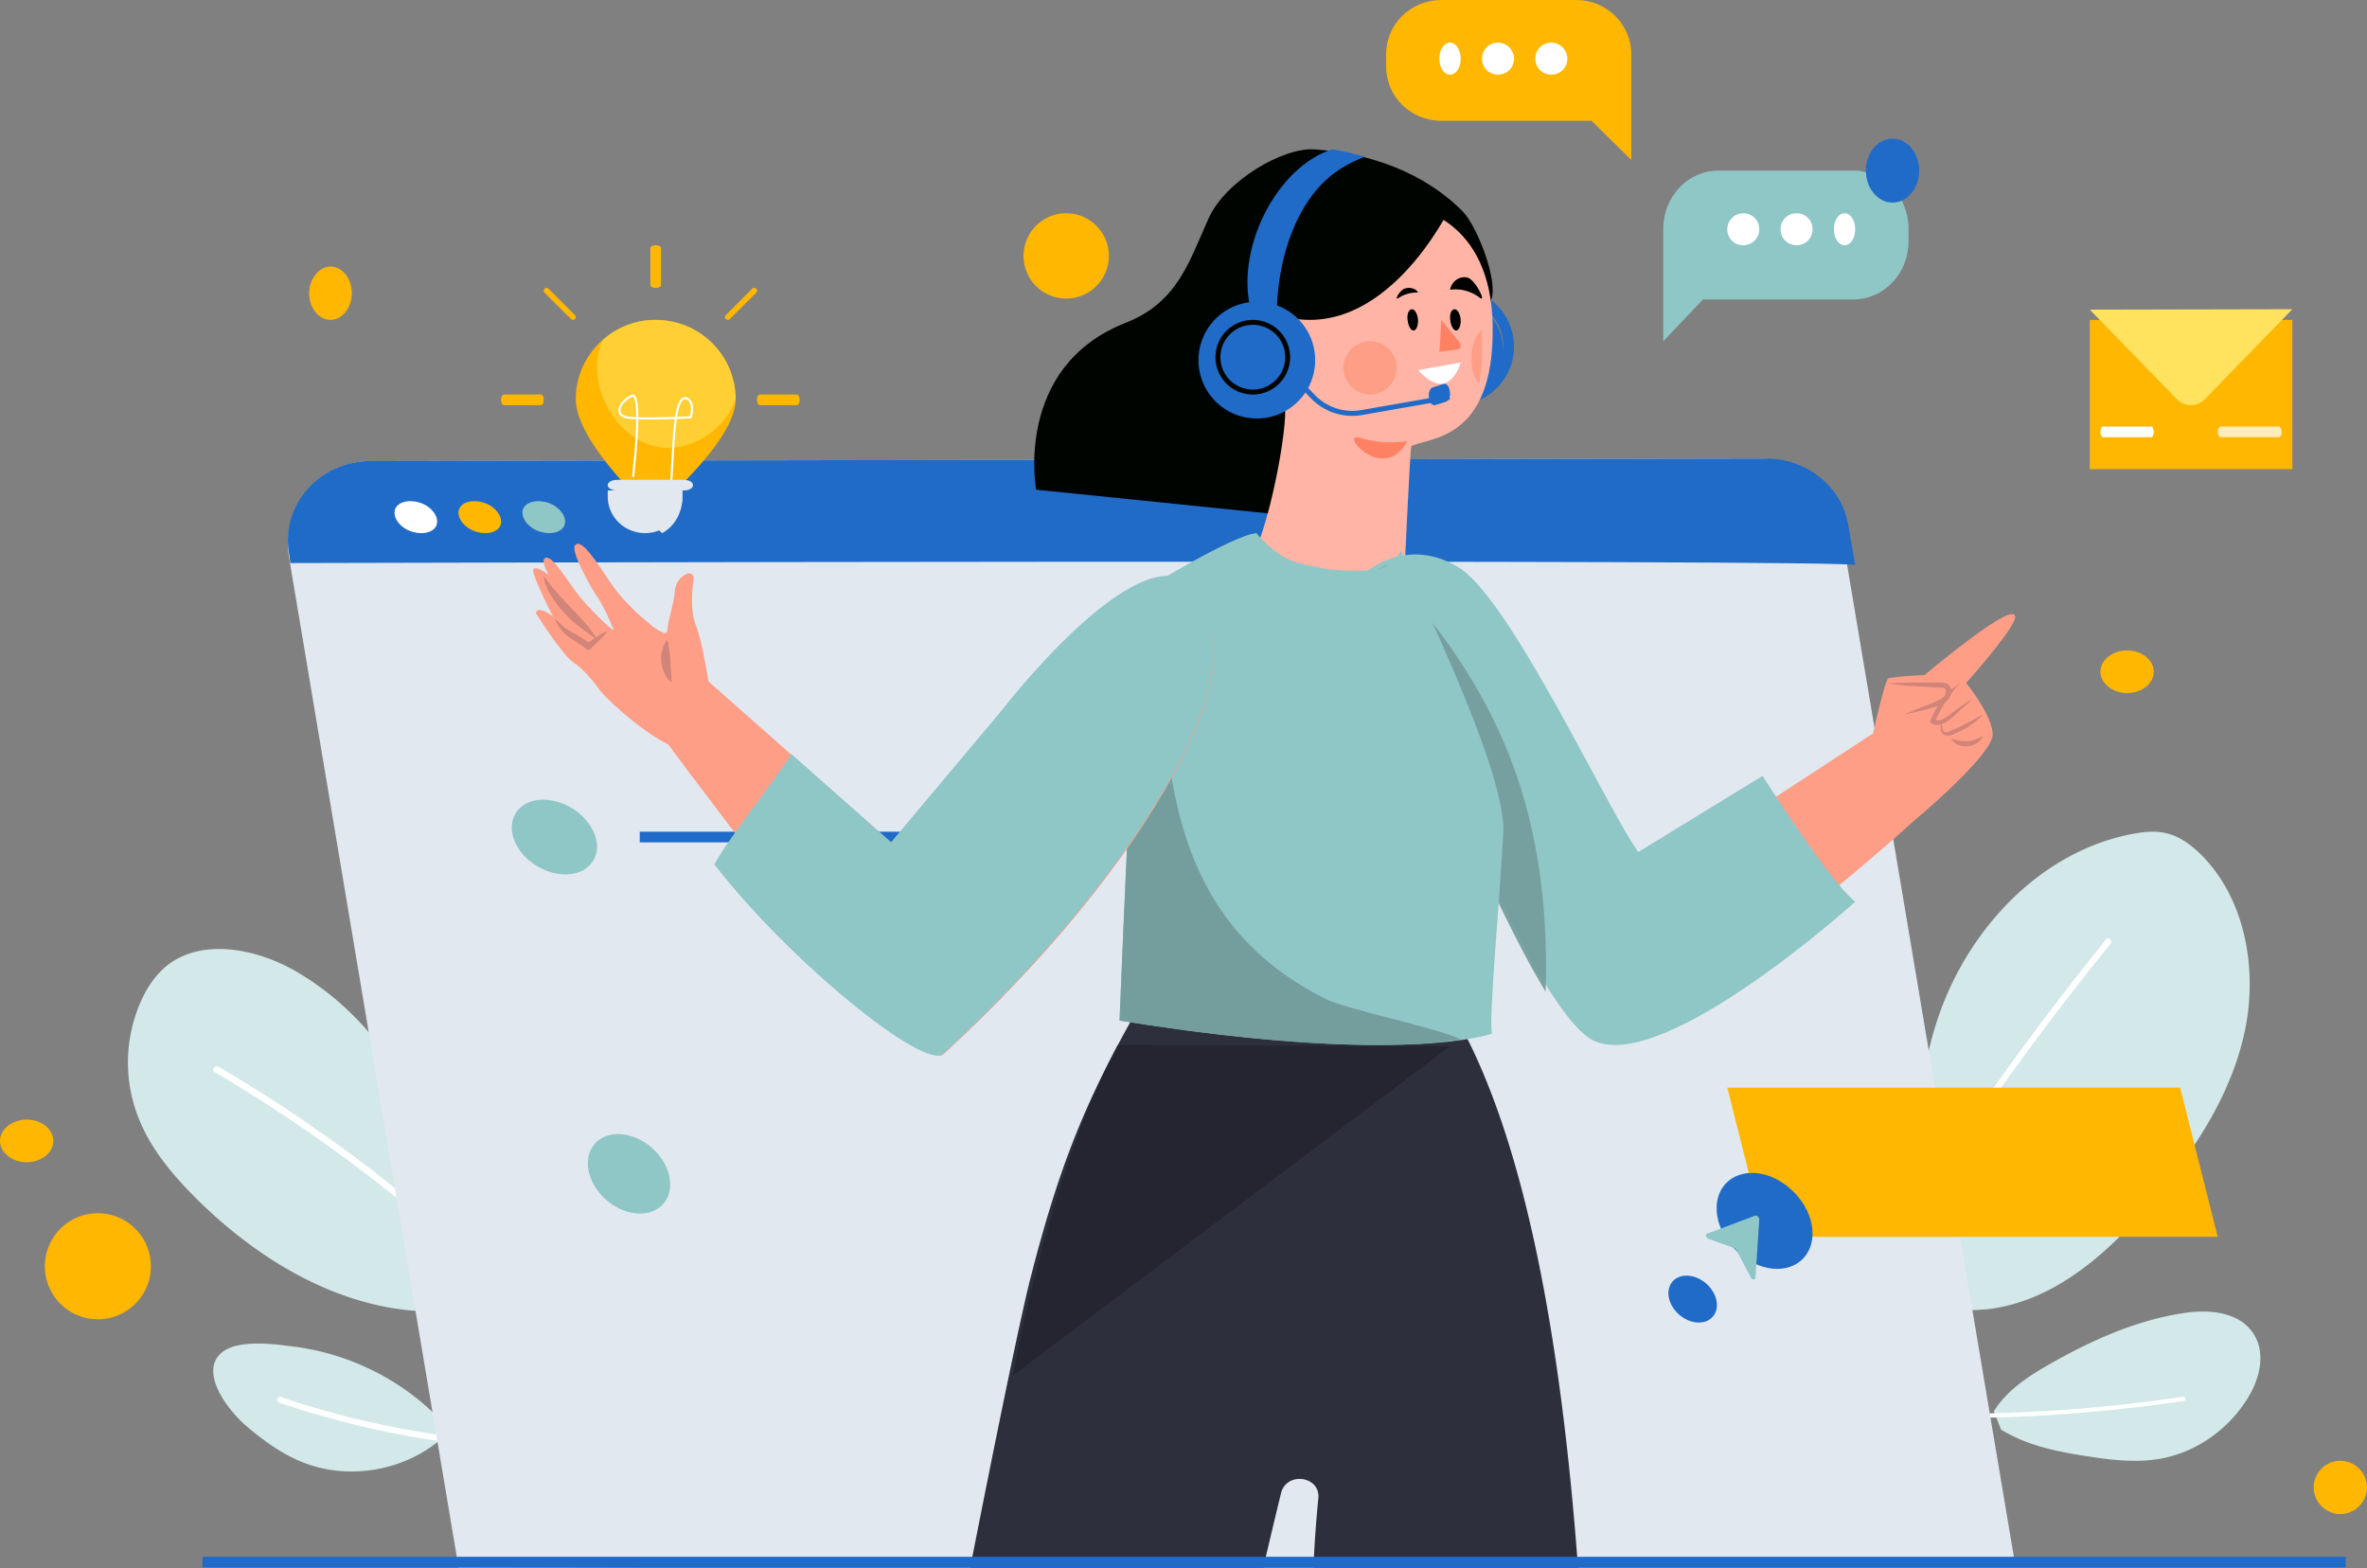
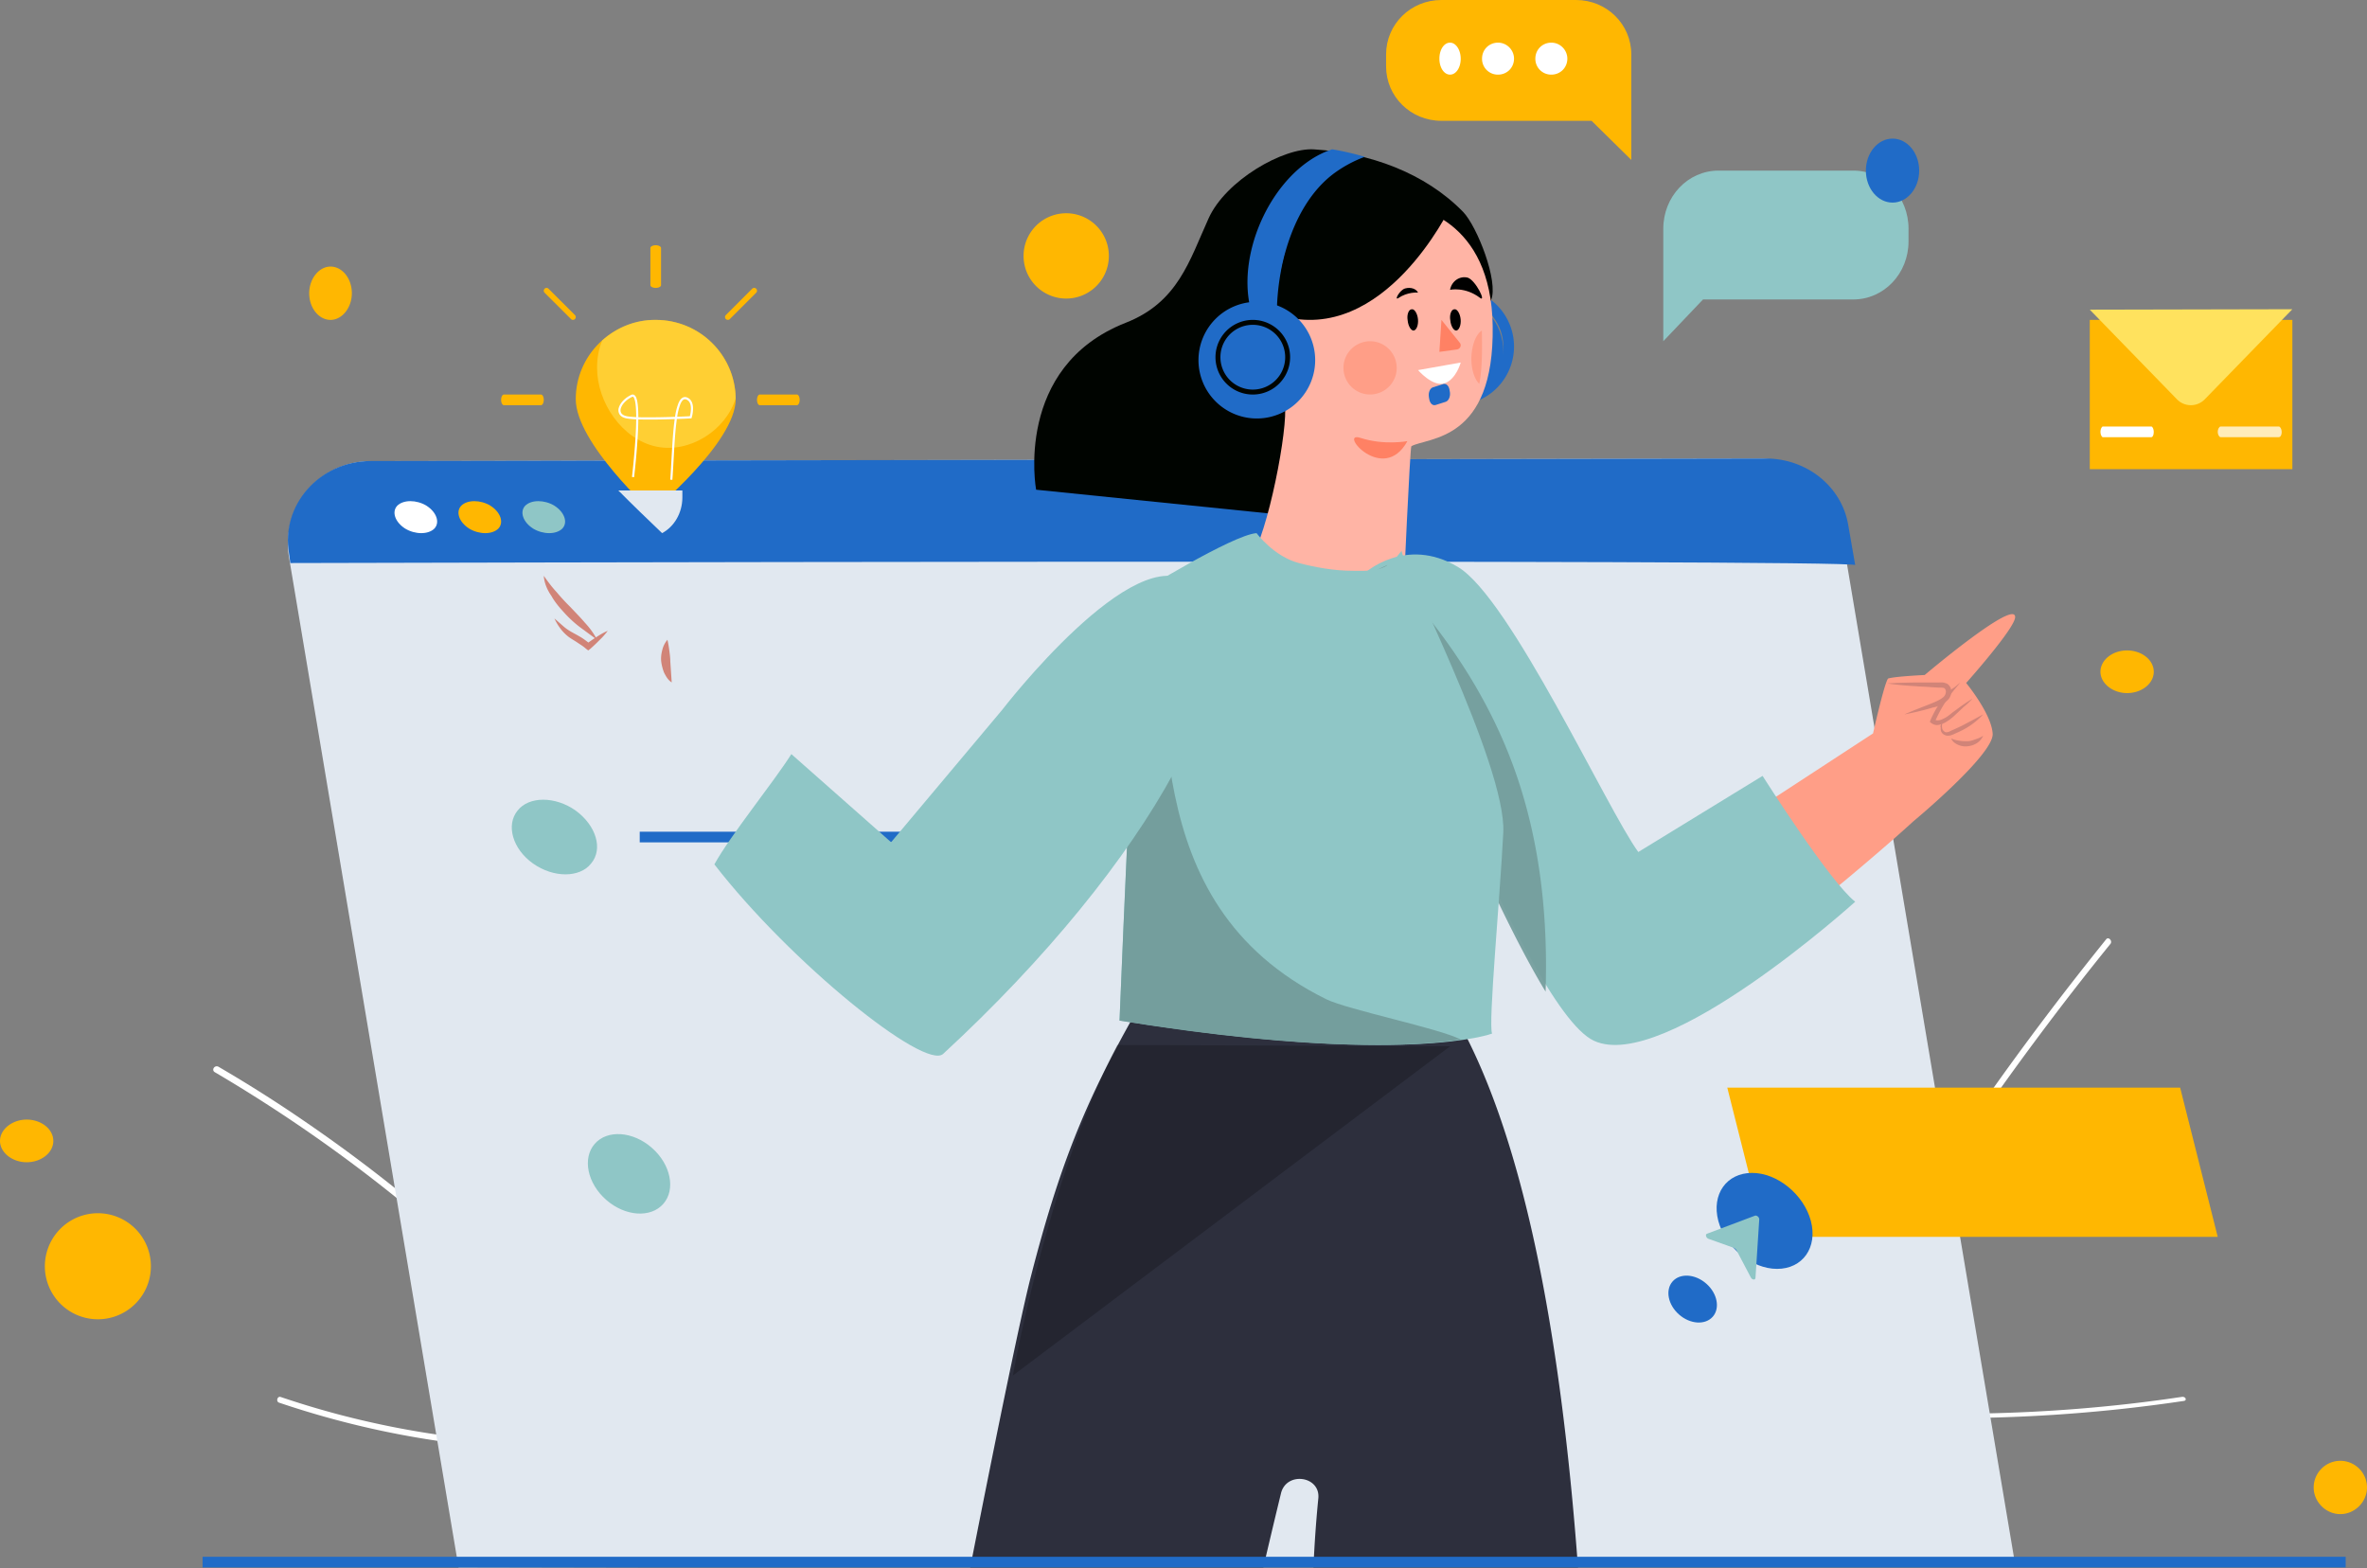
<svg xmlns="http://www.w3.org/2000/svg" width="160" height="106" fill="none">
  <rect width="100%" height="100%" fill="#808080" stroke="none" />
-   <path d="M30.991 87.543c-.09-4.274-.833-8.548-2.648-12.444-1.785-3.896-4.672-7.356-8.45-9.508-2.678-1.511-6.368-2.21-8.719-.232-.773.669-1.339 1.57-1.725 2.5a10.17 10.17 0 0 0-.06 7.764c.833 2.093 2.321 3.837 3.928 5.437 4.284 4.245 9.968 7.617 16.067 7.588m.886 7.871c-2.63-3.016-6.396-4.977-10.341-5.49-1.405-.18-4.484-.663-5.32.845-.808 1.478 1.105 3.74 2.091 4.554 1.136.965 2.392 1.87 3.767 2.413 3.258 1.297 7.263.513 9.773-1.96m101.6-8.232c-2.113-6.149-2.953-12.974-1.042-19.21 1.882-6.237 6.833-11.738 13.145-13.032.869-.177 1.766-.294 2.606-.059.868.235 1.592.794 2.229 1.412 3.011 3 3.851 7.796 2.953 11.973-.897 4.207-3.329 7.913-6.051 11.208-2.982 3.619-6.775 7.06-11.408 7.56m.503 6.896c.863-1.414 2.303-2.347 3.714-3.159 2.85-1.625 5.902-3.009 9.155-3.49 1.756-.271 3.887-.06 4.779 1.564.749 1.324.26 3.07-.575 4.333-1.354 2.106-3.542 3.58-5.931 3.972-1.526.24-3.052.09-4.578-.15-2.102-.302-4.261-.723-6.075-1.836" fill="#D3E8E8" />
  <path d="M142.365 63.494c-5.08 6.3-9.804 12.9-14.111 19.738a167.444 167.444 0 0 0-3.536 5.823c-.148.239.238.448.357.209a205.344 205.344 0 0 1 13.339-20.036 190.523 190.523 0 0 1 4.248-5.435c.149-.209-.148-.508-.297-.299Zm5.118 30.924c-5.784.87-11.655 1.23-17.556 1.124-.263 0-.263.296 0 .296 5.93.106 11.86-.275 17.673-1.144.262-.021.146-.318-.117-.276ZM14.518 72.47a102.076 102.076 0 0 1 19.965 15.347 111.962 111.962 0 0 1 4.805 5.087c.178.203.475-.087.297-.289A100.94 100.94 0 0 0 20.807 75.94a92.359 92.359 0 0 0-6.051-3.844c-.267-.115-.475.231-.238.376Zm4.373 22.346a61.108 61.108 0 0 0 14.257 2.992c1.367.12 2.763.18 4.129.21.267 0 .267-.419 0-.419a60.715 60.715 0 0 1-14.317-1.975 60.98 60.98 0 0 1-3.98-1.197c-.237-.09-.356.329-.089.389Z" fill="#fff" />
  <path d="m30.997 105.946 105.219-.207-11.78-70.07c-.444-2.695-2.811-4.678-5.534-4.678l-93.854.178a5.583 5.583 0 0 0-5.505 6.542l11.454 68.235Z" fill="#E1E8F0" />
  <path d="M38.913 54.788c-1.381-.979-3.16-.979-3.927 0-.798.978-.338 2.599 1.043 3.577 1.38.979 3.16.979 3.927 0 .828-.978.337-2.571-1.043-3.577Z" fill="#8FC6C6" />
  <path fill-rule="evenodd" clip-rule="evenodd" d="M100.901 56.937H43.243v-.72h57.658v.72Z" fill="#206BC7" />
  <path d="M44.838 81.37c.85-.973.503-2.67-.778-3.79-1.28-1.12-3.008-1.24-3.858-.267-.851.973-.503 2.67.777 3.79s3.008 1.24 3.859.267Z" fill="#8FC6C6" />
  <path d="m19.626 38.057-.09-.65c-.565-3.25 2.052-6.246 5.532-6.246l94.3-.17c2.766 0 5.115 1.894 5.561 4.466l.476 2.741c.267-.424-105.78-.141-105.78-.141Z" fill="#206BC7" />
  <path d="M28.833 34.184c-.68-.414-1.568-.414-1.982 0-.385.414-.148 1.104.532 1.541.68.414 1.568.414 1.982 0 .385-.414.148-1.104-.532-1.54Z" fill="#fff" />
  <path d="M33.157 34.184c-.68-.414-1.568-.414-1.982 0-.384.414-.148 1.104.533 1.541.68.414 1.568.414 1.982 0 .384-.414.148-1.104-.533-1.54Z" fill="#FFB701" />
  <path d="M37.481 34.184c-.68-.414-1.567-.414-1.982 0-.384.414-.147 1.104.533 1.541.68.414 1.568.414 1.982 0 .385-.414.148-1.104-.533-1.54Z" fill="#8FC6C6" />
  <path d="M98.378 27.387c1.792 0 3.244-1.613 3.244-3.603 0-1.99-1.452-3.604-3.244-3.604-1.79 0-3.243 1.614-3.243 3.604s1.452 3.603 3.243 3.603Z" fill="#206BC7" />
  <path fill-rule="evenodd" clip-rule="evenodd" d="M98.378 20.183a3.24 3.24 0 1 0 0 6.48 3.24 3.24 0 0 0 0-6.48Zm-3.964 3.24a3.964 3.964 0 1 1 7.928 0 3.964 3.964 0 0 1-7.928 0Z" fill="#206BC7" />
  <path d="m91.758 35.315 9.031-15.03c.531-1.24-.945-4.99-1.89-5.965-2.596-2.658-6.344-3.987-10.063-4.223-2.066-.148-5.99 2.097-7.141 4.666-1.3 2.864-2.066 5.67-5.608 7.057-7.584 2.983-6.05 11.28-6.05 11.28" fill="#000400" />
  <path d="M90.1 11.774a8.431 8.431 0 0 1 2.152-1.173 18.175 18.175 0 0 0-2.209-.51c-.143.06-.258.09-.401.15-3.557 1.473-6.025 6.647-5.135 10.527.43 0 1.405.18 1.807.12.086-3.308 1.234-7.158 3.787-9.114Z" fill="#206BC7" />
  <path d="M87.32 21.404c-.029.177-.207.265-.385.236-.714-.206-2.348-.823-3.12.999-.773 1.821.743 3.408 1.812 3.76.297.118 1.01.382 1.159.676.446.882-.832 7.963-2.05 10.372-.09 4.583 6.833 10.841 6.833 10.841s1.813-2.526 3.298-8.08c0 0 .446-9.99.535-10.048 1.13-.617 5.615-.294 5.497-8.11-.09-7.256-5.2-8.167-6.537-8.285-1.129-.117-4.902-.91-7.041 7.64Z" fill="#FFB4A5" />
  <path d="M98.018 14.047s-4.45 9.303-11.45 7.29c-.03.027-1.68-11.942 11.45-7.29Z" fill="#000400" />
  <path d="M84.324 22.943s1.67-2.103 2.163 1.561l-2.163-1.561Z" fill="#FF8164" />
  <path d="M93.053 23.119a1.806 1.806 0 0 1 1.306 2.186 1.806 1.806 0 0 1-2.187 1.306 1.806 1.806 0 0 1-1.306-2.187 1.806 1.806 0 0 1 2.187-1.305Zm6.941 2.827c-.402-.39-.627-1.299-.498-2.208.096-.681.353-1.2.674-1.396-.016.033.097 2.305-.176 3.604Z" fill="#FF9E87" />
  <path d="m98.739 24.504-2.883.512s.99 1.159 1.805.89c.787-.297 1.078-1.402 1.078-1.402Z" fill="#fff" />
  <path d="m97.437 21.622-.14 2.162 1.19-.164c.21-.033.316-.262.21-.426l-1.26-1.572Z" fill="#FF8164" />
  <path d="M94.509 20.156c-.275.165.1-.557.474-.66.374-.104.748.02.873.289-.025-.021-.724-.062-1.347.37Zm5.538-.02c.435.32-.29-1.186-.833-1.369-.544-.136-1.087.229-1.196.822 0 0 1.015-.229 2.029.547Zm-2.011 1.521c.035.395.244.718.418.683.175-.036.314-.36.28-.754-.035-.395-.245-.718-.419-.682-.21 0-.349.359-.279.753Zm-2.883 0c.035.395.244.718.419.683.174-.036.313-.36.278-.754-.034-.395-.243-.718-.418-.682-.209 0-.349.359-.279.753Z" fill="#000" />
  <path d="M95.135 29.817s-1.583.299-3.167-.218c-1.583-.516 1.525 3.207 3.167.218Z" fill="#FF8164" />
  <path d="M85.398 105.946c.505-2.172.921-3.898 1.189-4.999.356-1.518 2.703-1.19 2.524.357a82.637 82.637 0 0 0-.326 4.642h17.882c-1.159-15.682-3.684-29.669-8.644-37.852-6.595-.923-14.644.268-21.328.476-3.327 5.892-5.08 10.207-7.01 17.706-.624 2.41-2.169 9.85-4.1 19.67h19.813Z" fill="#2D2F3D" />
  <path opacity=".21" d="m98.018 70.722-29.55 22.251s2.292-13.126 7.05-22.342l22.5.09Z" fill="#000" />
  <path d="M129.326 55.523s-5.847 5.413-15.303 12.32v.03c-.03 0-.03-.03-.06-.03-.566.09-2.833 1.256-3.311 1.197 0 0-5.846 2.302-9.903-11.154-.597-1.197-9.068-15.73-9.218-15.879 0 0 1.015-3.02 1.074-3.08 5.34-4.605 11.127 13.875 16.377 20.155a.73.73 0 0 0 .895.21c.656-.27 1.551-.719 1.551-.719l5.518-2.69 9.665-6.31s.746-3.35 1.014-3.709c.478-.149 2.476-.239 2.476-.239s6.115-5.173 6.115-3.917c0 .748-3.311 4.456-3.311 4.456s1.7 2.063 1.79 3.408c.149 1.376-5.369 5.951-5.369 5.951Z" fill="#FF9E87" />
  <path d="M127.568 46.194a40.412 40.412 0 0 1 1.968-.063h1.491c.149 0 .328-.031.537.063.119.031.209.156.268.25.06.125.06.219.06.344a.77.77 0 0 1-.269.563 1.831 1.831 0 0 1-.954.468c-.626.188-1.282.344-1.938.47.626-.282 1.222-.5 1.849-.75.298-.126.596-.251.805-.439a.515.515 0 0 0 .149-.343c0-.126-.06-.22-.119-.25-.09-.032-.269-.032-.418-.032l-.507-.031c-.328-.031-.656-.031-.984-.063a21.275 21.275 0 0 1-1.938-.187Z" fill="#D18478" />
  <path d="M132.517 46.126c-.163.208-.353.415-.516.623a9.34 9.34 0 0 0-.463.652 8.676 8.676 0 0 0-.761 1.422l-.055-.207c.164.119.408.089.626-.03.218-.088.435-.266.653-.444.217-.148.435-.326.652-.474.218-.149.436-.297.68-.445-.19.207-.38.385-.598.563l-.598.563a3.324 3.324 0 0 1-.68.504c-.136.06-.272.119-.435.148-.164.03-.327-.03-.463-.118l-.109-.09.055-.147a6.58 6.58 0 0 1 .843-1.423c.163-.207.354-.415.544-.623.217-.118.408-.296.625-.474Z" fill="#D18478" />
  <path d="M131.311 48.783c-.03.156-.06.286-.03.416 0 .13.121.234.211.286.091.026.211 0 .362-.078s.301-.13.452-.208c.301-.13.573-.286.874-.442.301-.156.573-.313.874-.469a4.991 4.991 0 0 1-1.567 1.145c-.151.078-.302.13-.452.209-.091.025-.181.078-.272.078a.472.472 0 0 1-.331-.053.43.43 0 0 1-.241-.468c-.061-.156.03-.286.12-.416Zm2.743.947a1.11 1.11 0 0 1-.415.493 1.369 1.369 0 0 1-.622.216c-.207.03-.444 0-.651-.093-.208-.092-.385-.215-.474-.431.207.092.385.123.563.154.177.03.355.03.533.03.177 0 .355-.06.533-.123.178-.061.355-.123.533-.246Z" fill="#D18478" />
  <path d="M92.252 38.735s2.76-2.527 6.293-.416c3.532 2.082 10.121 16.445 12.198 19.27l8.4-5.145s4.541 7.167 6.262 8.505c0 0-12.881 11.628-17.66 9.398-4.808-2.201-15.493-31.612-15.493-31.612Z" fill="#8FC6C6" />
  <path opacity=".93" d="M102.718 53.017c-1.699-5.299-4.74-9.94-8.498-13.98a1.93 1.93 0 0 1-.447-.839c-.954.39-1.52.898-1.52.898s7.006 19.34 12.224 27.931c.149-4.73-.298-9.46-1.759-14.01Z" fill="#749E9D" />
  <path d="M94.751 37.22c-.175.473 7.099 14.501 6.865 19.059-.234 4.587-1.022 12.873-.759 13.583 0 0-5.814 2.22-25.181-.887.146-3.966 1.285-28.885 1.285-28.885s6.34-3.936 7.975-4.054c0 0 1.168 1.568 2.833 2.012 1.11.296 2.425.533 3.652.533 2.045.06 2.454-.237 3.33-1.361Z" fill="#8FC6C6" />
  <path d="M89.64 67.536c-13.245-6.552-9.99-20.87-12.064-27.896-.403.237-.633.415-.633.415s-1.123 24.961-1.267 28.934c13.388 2.164 20.212 1.72 23.063 1.274-1.382-.74-7.66-2.015-9.099-2.727Z" fill="#749E9D" />
  <path d="M88.308 25.741a3.584 3.584 0 1 0-6.613-2.763 3.584 3.584 0 0 0 6.614 2.763Z" fill="#206BC7" />
  <path fill-rule="evenodd" clip-rule="evenodd" d="M82.027 23.117a3.224 3.224 0 1 0 5.95 2.486 3.224 3.224 0 0 0-5.95-2.486ZM83.482 28a3.944 3.944 0 1 1 3.04-7.278A3.944 3.944 0 0 1 83.482 28Z" fill="#206BC7" />
-   <path fill-rule="evenodd" clip-rule="evenodd" d="m88.653 26.96-2.166-2.228.261-.228 2.167 2.227a3.512 3.512 0 0 0 3.103.988m0 0 5.935-1.04.065.332-5.935 1.039a3.88 3.88 0 0 1-3.429-1.09" fill="#206BC7" />
  <path d="m97.72 27.16-.681.216c-.207.061-.392-.124-.434-.432l-.02-.123c-.042-.308.082-.586.289-.647l.682-.216c.206-.062.392.123.433.431l.021.124c.041.277-.083.585-.29.647Z" fill="#206BC7" />
  <path fill-rule="evenodd" clip-rule="evenodd" d="M84.685 21.955a2.189 2.189 0 1 0 0 4.378 2.189 2.189 0 0 0 0-4.378Zm-2.523 2.19a2.522 2.522 0 1 1 5.045 0 2.522 2.522 0 0 1-5.045 0Z" fill="#000400" />
-   <path d="M80.493 39.576c-3.777-3.104-12.718 8.508-12.718 8.508l-7.496 8.926-12.393-10.956c-.177-1.104-.502-2.955-.856-3.82-.383-.926-.236-2.39-.148-3.135.03-.24-.206-.418-.413-.329-.354.15-.796.478-.855 1.224-.06.806-.472 1.97-.502 2.597 0 .15-.148.24-.266.18-.649-.27-.944-.627-1.8-1.344-.265-.298-1.062-.955-1.888-2.209-.826-1.224-1.918-2.955-2.302-2.329-.265.448 1.18 2.986 1.446 3.344.56.776 1.15 2.269 1.18 2.328.06.24-1.8-1.522-2.596-2.627-.797-1.104-1.535-2.298-1.977-2.238-.443.06.177 1.164.177 1.164s-.827-.657-1.033-.388c-.148.179.708 2 1.328 3.194-1.151-.836-1.151-.21-1.151-.21s1.77 2.837 2.597 3.374c.678.418 1.564 1.582 1.711 1.821.148.239 2.45 2.567 4.633 3.672 1.889 2.537 16.76 22.628 18.62 20.926 13.84-12.717 22.102-27.255 16.702-31.673Z" fill="#FF9E87" />
  <path d="m37.477 41.802.559.488c.177.163.38.302.584.419.203.116.43.232.66.371.228.14.43.303.634.465h-.305c.229-.162.457-.325.71-.488.255-.163.483-.302.762-.418a4.725 4.725 0 0 1-.558.627c-.203.21-.406.396-.61.582l-.151.116-.153-.116c-.178-.163-.38-.28-.584-.419-.203-.14-.43-.256-.634-.418a2.893 2.893 0 0 1-.533-.558 3.426 3.426 0 0 1-.38-.651Zm7.639 1.441c.064.275.096.494.129.741.032.248.064.467.064.714l.096 1.428c-.257-.165-.386-.412-.515-.659a3.154 3.154 0 0 1-.193-.741c-.032-.247 0-.522.065-.769a1.67 1.67 0 0 1 .354-.714Z" fill="#D18478" />
  <path d="M36.757 38.919c.29.41.547.758.869 1.105.29.347.61.694.933 1.01.321.347.643.663.965 1.041.322.348.611.726.836 1.168l-1.158-.852a7.729 7.729 0 0 1-1.062-.978c-.322-.348-.643-.726-.868-1.137-.29-.41-.483-.884-.515-1.357Z" fill="#D18478" />
  <path d="M80.49 39.448c-3.785-3.113-12.745 8.53-12.745 8.53l-7.51 8.949-6.742-5.956c-1.213 1.915-4.11 5.477-5.205 7.453 5.145 6.644 14.223 13.947 15.465 12.81 13.868-12.78 22.148-27.356 16.736-31.786Z" fill="#8FC6C6" />
  <path fill-rule="evenodd" clip-rule="evenodd" d="M158.559 105.946H13.694v-.721h144.865v.721Z" fill="#206BC7" />
  <path d="m112.432 23.063 2.685-2.822h10.156c2.073 0 3.736-1.748 3.736-3.925v-.859c0-2.177-1.663-3.926-3.736-3.926h-9.105c-2.072 0-3.736 1.749-3.736 3.926v7.606Z" fill="#8FC6C6" />
-   <path d="M123.964 15.495c0 .609.315 1.082.721 1.082.405 0 .72-.474.72-1.082 0-.608-.315-1.08-.72-1.08-.406 0-.721.472-.721 1.08Zm-3.604 0c0 .609.473 1.082 1.081 1.082.609 0 1.082-.474 1.082-1.082 0-.608-.473-1.08-1.082-1.08-.608 0-1.081.472-1.081 1.08Zm-3.603 0c0 .609.473 1.082 1.081 1.082s1.081-.474 1.081-1.082c0-.608-.473-1.08-1.081-1.08-.575 0-1.081.472-1.081 1.08Z" fill="#fff" />
  <path d="M127.928 13.694c.995 0 1.802-.968 1.802-2.163 0-1.194-.807-2.162-1.802-2.162s-1.802.968-1.802 2.162c0 1.195.807 2.163 1.802 2.163Z" fill="#206BC7" />
  <path d="m110.27 10.81-2.685-2.644H97.429c-2.072 0-3.735-1.64-3.735-3.68V3.68c0-2.041 1.663-3.68 3.735-3.68h9.106c2.072 0 3.735 1.639 3.735 3.68v7.13Z" fill="#FFB701" />
  <path d="M98.739 3.964c0 .608-.316 1.081-.721 1.081-.405 0-.72-.473-.72-1.081s.315-1.081.72-1.081c.405 0 .72.507.72 1.08Zm3.603 0c0 .608-.473 1.081-1.081 1.081a1.067 1.067 0 0 1-1.081-1.081c0-.608.473-1.081 1.081-1.081s1.081.507 1.081 1.08Zm3.604 0c0 .608-.473 1.081-1.081 1.081a1.067 1.067 0 0 1-1.081-1.081c0-.608.473-1.081 1.081-1.081s1.081.507 1.081 1.08Z" fill="#fff" />
  <path d="M154.955 21.622h-13.694v10.09h13.694v-10.09Z" fill="#FFB701" />
  <path d="m141.261 20.93 5.886 6.053a1.31 1.31 0 0 0 1.893 0l5.915-6.082-13.694.03Z" fill="#FFE25E" />
  <path opacity=".73" d="M154.036 29.55h-3.928c-.099 0-.198-.18-.198-.36 0-.181.099-.361.198-.361h3.928c.099 0 .198.18.198.36 0 .24-.099.36-.198.36Z" fill="#fff" />
  <path d="M145.421 29.55h-3.274c-.082 0-.165-.18-.165-.36 0-.181.083-.361.165-.361h3.274c.082 0 .165.18.165.36 0 .24-.083.36-.165.36Z" fill="#fff" />
  <path d="M149.91 83.603h-30.612l-2.541-10.09h30.612l2.541 10.09Z" fill="#FFB701" />
  <path d="M115.777 88.997c.506-.578.308-1.58-.443-2.237s-1.77-.72-2.276-.142c-.507.579-.308 1.58.443 2.237.75.657 1.77.72 2.276.142Zm.374-6.475c.475 1.775 2.254 3.244 3.973 3.244 1.72 0 2.758-1.438 2.283-3.244-.474-1.774-2.253-3.243-3.973-3.243-1.72 0-2.757 1.438-2.283 3.243Z" fill="#206BC7" />
  <path d="m117.228 84.356-1.748-.625c-.169-.063-.226-.313-.085-.344l3.242-1.22c.113-.031.282.094.282.25l-.254 3.94c0 .188-.225.156-.31 0l-.987-1.876c-.028-.031-.084-.094-.14-.125Z" fill="#8FC6C6" />
  <path d="M49.73 26.979c0-2.954-2.425-5.357-5.406-5.357-2.98 0-5.405 2.403-5.405 5.357 0 2.953 5.142 7.616 5.142 7.616s5.669-4.663 5.669-7.616Z" fill="#FFB701" />
  <path opacity=".55" d="M40.71 23.006c-.233.559-.35 1.147-.35 1.854 0 2.324 1.664 4.826 4 5.326 2.247.47 4.698-1.089 5.37-3.266v-.03c-.088-2.943-2.452-5.267-5.4-5.267-1.401-.03-2.656.53-3.62 1.383Z" fill="#FFE25E" />
  <path d="M43.026 33.426c-.42-.074-.84-.174-1.224-.273 1.12.87 2.029 1.441 2.029 1.441s.665-.397 1.574-1.018a12.58 12.58 0 0 1-2.379-.15Z" fill="#FFE25E" />
  <path fill-rule="evenodd" clip-rule="evenodd" d="m42.861 32.255-.07-.009-.072-.01.002-.016.006-.048a44.34 44.34 0 0 0 .089-.842c.053-.542.115-1.261.154-1.968.019-.351.031-.698.034-1.019a4.646 4.646 0 0 1-.664-.065c-.23-.048-.387-.146-.47-.286a.553.553 0 0 1-.03-.468c.106-.318.429-.648.834-.835a.201.201 0 0 1 .196.006.35.35 0 0 1 .127.163c.062.137.1.347.122.597.02.217.029.47.029.745l.252.007a50.89 50.89 0 0 0 2.23-.032 4.25 4.25 0 0 1 .223-.904c.064-.158.143-.286.242-.361a.343.343 0 0 1 .357-.04c.337.139.402.502.394.794a2.235 2.235 0 0 1-.086.55l-.003.01-.001.003-.069-.022.004.074-.04.002a35.394 35.394 0 0 1-.515.024l-.383.015c-.014.102-.028.209-.041.32-.086.723-.133 1.592-.18 2.449-.026.46-.051.915-.082 1.343l-.143-.01c.03-.423.055-.876.08-1.334.048-.86.097-1.74.182-2.466.012-.102.025-.201.039-.297a66.07 66.07 0 0 1-.758.022 35.697 35.697 0 0 1-1.703.002c-.002.323-.015.671-.034 1.021a46.793 46.793 0 0 1-.223 2.634l-.02.185-.007.05-.002.016Zm2.915-4.085a76.482 76.482 0 0 0 .758-.032l.099-.005a2.262 2.262 0 0 0 .07-.473c.007-.281-.059-.551-.304-.653-.087-.036-.157-.025-.22.023-.068.051-.134.15-.195.299a4.025 4.025 0 0 0-.208.841Zm.911.035.004.074.05-.003.015-.048-.069-.023Zm-3.682-.01a9.086 9.086 0 0 0-.028-.726c-.023-.248-.06-.436-.11-.549-.025-.056-.05-.085-.07-.097-.015-.009-.033-.012-.065.002-.38.175-.668.479-.757.748-.045.133-.039.25.016.34.055.093.17.176.377.219.145.03.367.05.636.063Z" fill="#fff" />
-   <path d="M46.213 33.153h-4.498c-.362 0-.634-.154-.634-.36s.272-.36.634-.36h4.498c.362 0 .634.154.634.36s-.272.36-.634.36Zm-2.609 2.883c-1.392 0-2.523-1.102-2.523-2.459v-.424h5.045v.424c0 1.357-1.13 2.459-2.522 2.459Z" fill="#E1E8F0" />
  <path d="M44.756 36.036c.806-.43 1.37-1.35 1.37-2.423v-.46h-4.324c.967.982 1.96 1.932 2.954 2.883Z" fill="#E1E8F0" />
  <path fill-rule="evenodd" clip-rule="evenodd" d="M33.874 27.027c0-.199.084-.36.188-.36h2.506c.104 0 .189.161.189.36 0 .2-.085.36-.189.36h-2.505c-.105 0-.19-.16-.19-.36Zm17.297 0c0-.199.084-.36.187-.36h2.51c.102 0 .186.161.186.36 0 .2-.084.36-.187.36h-2.51c-.102 0-.186-.16-.186-.36Zm-14.361-7.51a.186.186 0 0 1 .267-.003l1.786 1.78a.193.193 0 0 1 .002.27.186.186 0 0 1-.266.003l-1.786-1.78a.193.193 0 0 1-.002-.27Zm7.514-2.94c.2 0 .36.084.36.188v2.506c0 .104-.16.188-.36.188-.199 0-.36-.084-.36-.188v-2.506c0-.104.161-.188.36-.188Zm6.791 2.938a.19.19 0 0 1 0 .27l-1.78 1.78a.19.19 0 1 1-.27-.27l1.78-1.78a.19.19 0 0 1 .27 0Z" fill="#FFB701" />
  <path d="M7.563 89.045a3.584 3.584 0 1 0-1.985-6.887 3.584 3.584 0 0 0 1.985 6.887ZM3.604 77.117c0-.806-.825-1.442-1.802-1.442-.977 0-1.802.66-1.802 1.442 0 .782.825 1.441 1.802 1.441.977 0 1.802-.635 1.802-1.441Zm20.18-57.297c0-1.008-.66-1.802-1.442-1.802-.781 0-1.441.825-1.441 1.802 0 1.008.66 1.802 1.441 1.802.782 0 1.442-.825 1.442-1.802ZM160 100.541a1.805 1.805 0 0 0-1.802-1.802 1.805 1.805 0 0 0-1.802 1.802c0 .977.825 1.801 1.802 1.801.977 0 1.802-.824 1.802-1.801Zm-14.414-55.135c0-.807-.825-1.442-1.802-1.442-1.008 0-1.802.66-1.802 1.442 0 .781.825 1.441 1.802 1.441.977 0 1.802-.635 1.802-1.441ZM72.072 20.18a2.883 2.883 0 1 0 0-5.766 2.883 2.883 0 0 0 0 5.766Z" fill="#FFB701" />
</svg>